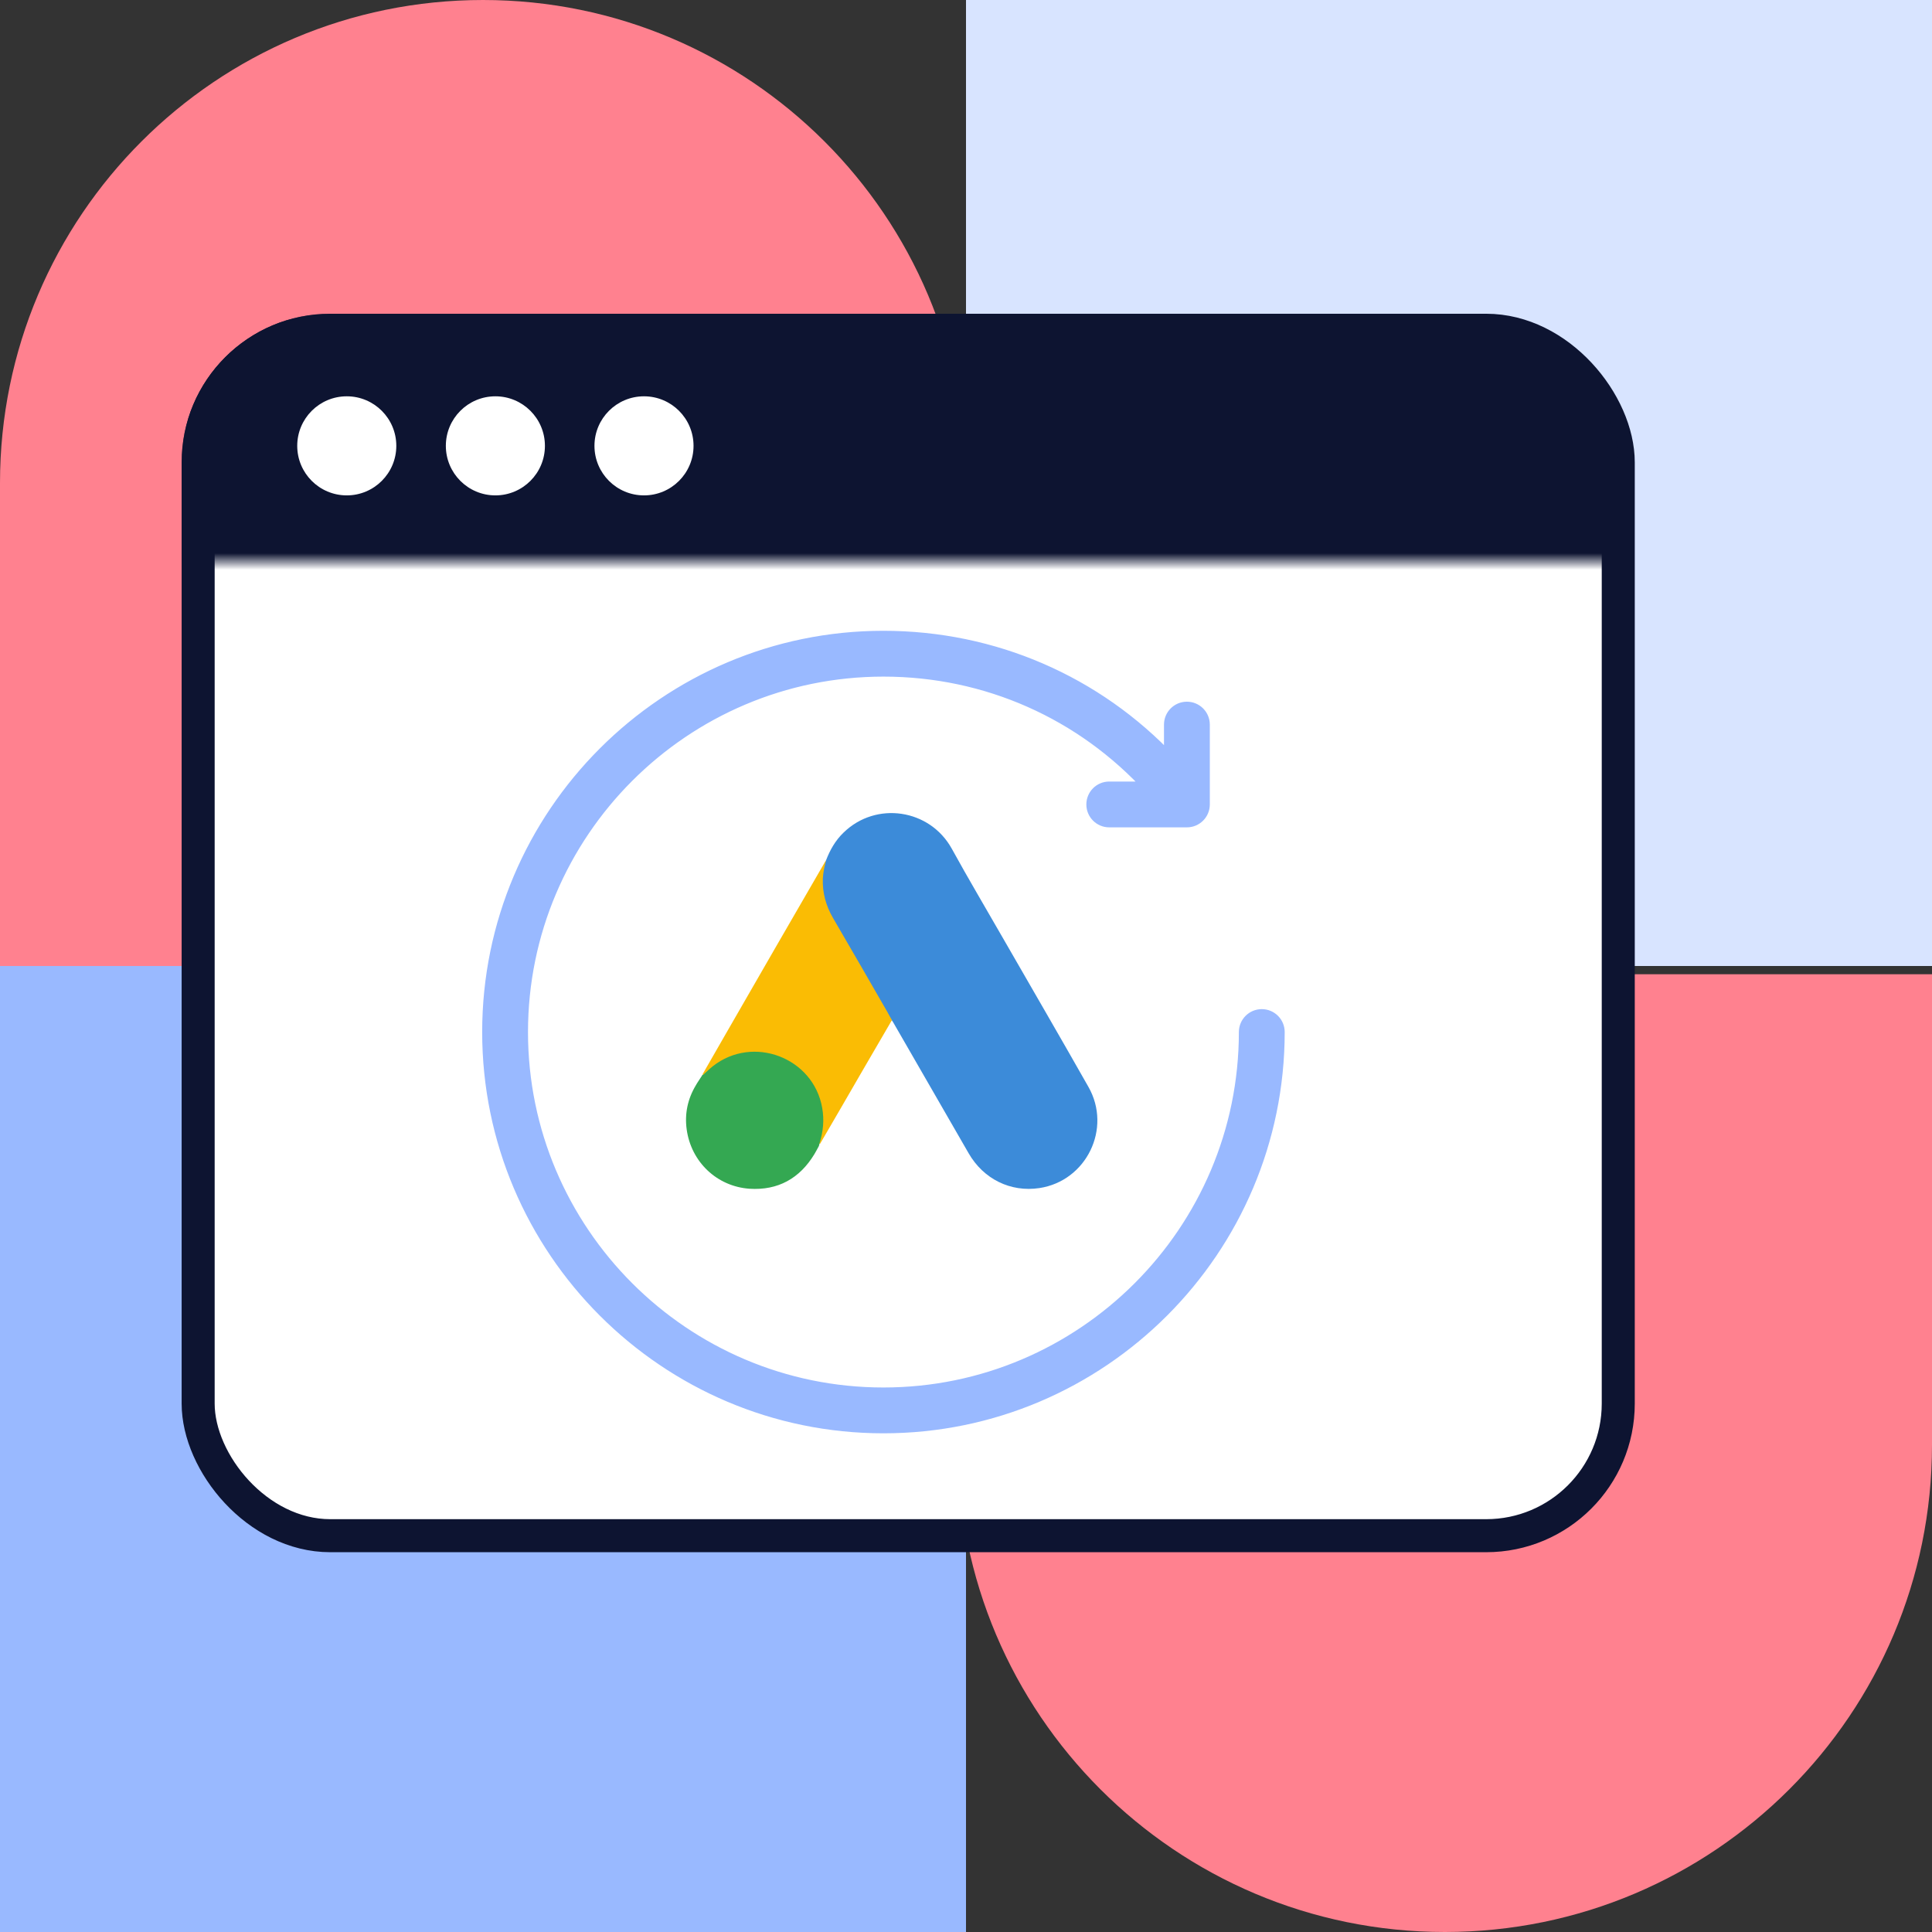
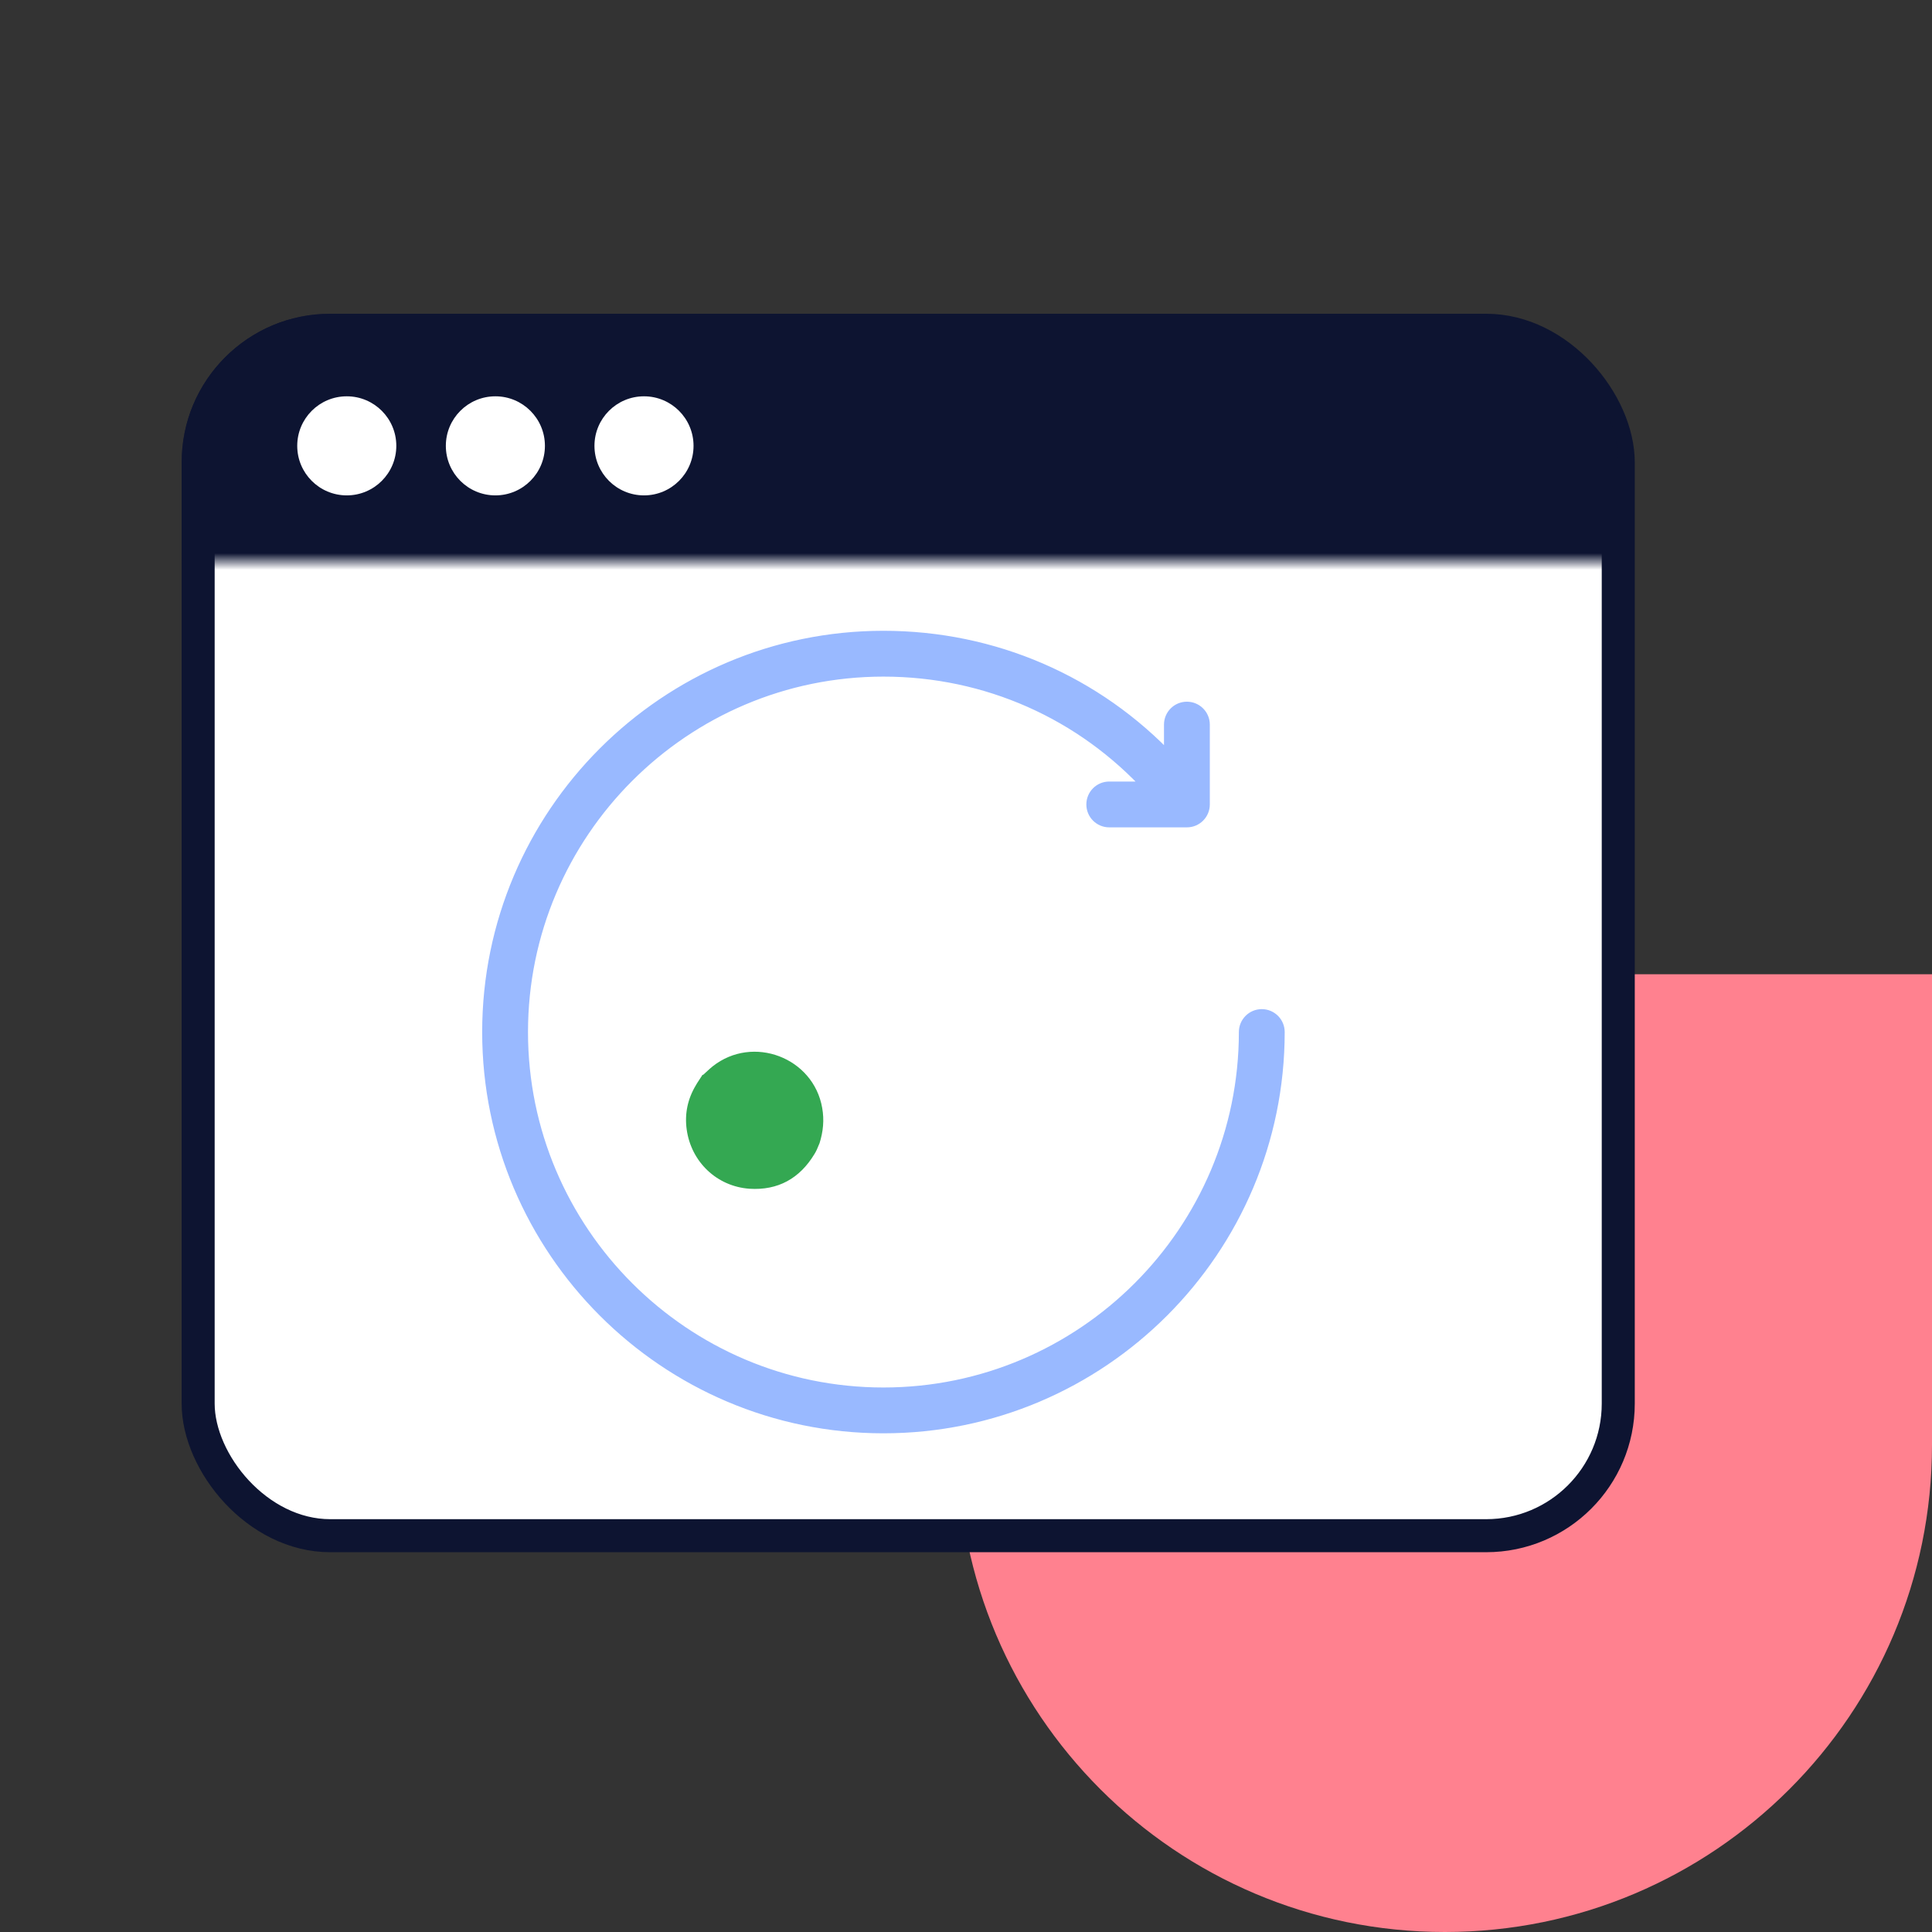
<svg xmlns="http://www.w3.org/2000/svg" width="117" height="117" viewBox="0 0 117 117" fill="none">
  <rect x="0" y="0" width="117" height="117" fill="#333333" stroke="none" />
-   <rect width="58.5" height="58.5" transform="matrix(-1 0 0 1 58.5 58.5)" fill="#99B9FF" />
-   <rect width="58.5" height="58.5" transform="matrix(-1 0 0 1 117 0)" fill="#D8E4FF" />
  <path d="M58 59L58 87.5C58 103.792 71.208 117 87.5 117C103.792 117 117 103.792 117 87.5L117 59L58 59Z" fill="#FF818F" />
-   <path d="M0 58.5L-1.27856e-06 29.25C-1.98469e-06 13.096 13.096 -5.7243e-07 29.25 -1.27856e-06C45.404 -1.98469e-06 58.5 13.096 58.5 29.25L58.5 58.5L0 58.5Z" fill="#FF818F" />
  <rect x="12" y="20" width="86" height="73" rx="8" fill="white" stroke="#0D1431" stroke-width="2" />
  <mask id="mask0_775_705" style="mask-type:alpha" maskUnits="userSpaceOnUse" x="11" y="19" width="87" height="15">
    <rect x="11" y="19" width="87" height="15" fill="#D9D9D9" />
  </mask>
  <g mask="url(#mask0_775_705)">
    <rect x="11" y="19" width="87" height="74.148" rx="9" fill="#0D1431" />
    <circle cx="21" cy="27" r="3" fill="white" />
    <circle cx="30" cy="27" r="3" fill="white" />
    <circle cx="39" cy="27" r="3" fill="white" />
  </g>
  <path d="M29.6 62.5C29.6 75.678 40.322 86.4 53.5 86.4C66.678 86.4 77.4 75.678 77.4 62.5C77.4 61.956 76.96 61.512 76.412 61.512C75.865 61.512 75.425 61.956 75.425 62.5C75.425 74.589 65.589 84.425 53.5 84.425C41.411 84.425 31.575 74.589 31.575 62.5C31.575 50.411 41.411 40.575 53.5 40.575C59.743 40.575 65.544 43.163 69.698 47.729L67.175 47.729C66.627 47.729 66.188 48.173 66.188 48.717C66.188 49.26 66.627 49.704 67.175 49.704L71.877 49.704C72.425 49.704 72.865 49.26 72.865 48.717L72.865 43.881C72.865 43.338 72.425 42.894 71.877 42.894C71.33 42.894 70.89 43.338 70.89 43.881L70.89 46.102C66.385 41.307 60.17 38.6 53.5 38.6C40.322 38.6 29.6 49.322 29.6 62.5Z" fill="#99B9FF" stroke="#99B9FF" stroke-width="0.8" />
-   <path d="M50.022 52.105C50.263 51.473 50.594 50.891 51.086 50.42C53.052 48.504 56.302 48.985 57.637 51.393C58.64 53.219 59.703 55.005 60.737 56.81C62.462 59.81 64.208 62.81 65.913 65.819C67.348 68.338 65.793 71.518 62.944 71.949C61.198 72.21 59.563 71.407 58.66 69.842C57.145 67.204 55.62 64.565 54.105 61.937C54.075 61.877 54.035 61.827 53.995 61.776C53.834 61.646 53.764 61.455 53.664 61.285C52.992 60.101 52.3 58.927 51.627 57.753C51.196 56.991 50.744 56.239 50.313 55.476C49.922 54.794 49.741 54.051 49.761 53.269C49.791 52.868 49.842 52.466 50.022 52.105Z" fill="#3C8BD9" />
-   <path d="M50.021 52.105C49.931 52.467 49.85 52.828 49.83 53.209C49.8 54.052 50.011 54.834 50.432 55.567C51.536 57.463 52.639 59.369 53.733 61.275C53.833 61.446 53.913 61.616 54.014 61.777C53.412 62.82 52.81 63.853 52.198 64.897C51.355 66.351 50.513 67.816 49.66 69.271C49.62 69.271 49.61 69.251 49.6 69.221C49.59 69.14 49.62 69.07 49.64 68.99C50.051 67.485 49.71 66.151 48.677 65.007C48.045 64.315 47.242 63.924 46.319 63.793C45.115 63.623 44.052 63.934 43.099 64.686C42.928 64.817 42.818 65.007 42.617 65.107C42.577 65.107 42.557 65.087 42.547 65.057C43.028 64.225 43.5 63.392 43.981 62.559C45.968 59.108 47.954 55.657 49.951 52.216C49.971 52.176 50.001 52.146 50.021 52.105Z" fill="#FABC04" />
-   <path d="M42.588 65.087C42.779 64.916 42.959 64.736 43.16 64.575C45.598 62.649 49.26 64.043 49.791 67.093C49.922 67.826 49.852 68.528 49.631 69.23C49.621 69.29 49.611 69.341 49.591 69.401C49.5 69.561 49.42 69.732 49.32 69.892C48.427 71.367 47.113 72.1 45.387 71.989C43.411 71.849 41.856 70.364 41.585 68.398C41.454 67.445 41.645 66.552 42.137 65.729C42.237 65.548 42.357 65.388 42.468 65.207C42.518 65.167 42.498 65.087 42.588 65.087Z" fill="#34A852" />
+   <path d="M42.588 65.087C42.779 64.916 42.959 64.736 43.16 64.575C45.598 62.649 49.26 64.043 49.791 67.093C49.922 67.826 49.852 68.528 49.631 69.23C49.5 69.561 49.42 69.732 49.32 69.892C48.427 71.367 47.113 72.1 45.387 71.989C43.411 71.849 41.856 70.364 41.585 68.398C41.454 67.445 41.645 66.552 42.137 65.729C42.237 65.548 42.357 65.388 42.468 65.207C42.518 65.167 42.498 65.087 42.588 65.087Z" fill="#34A852" />
</svg>